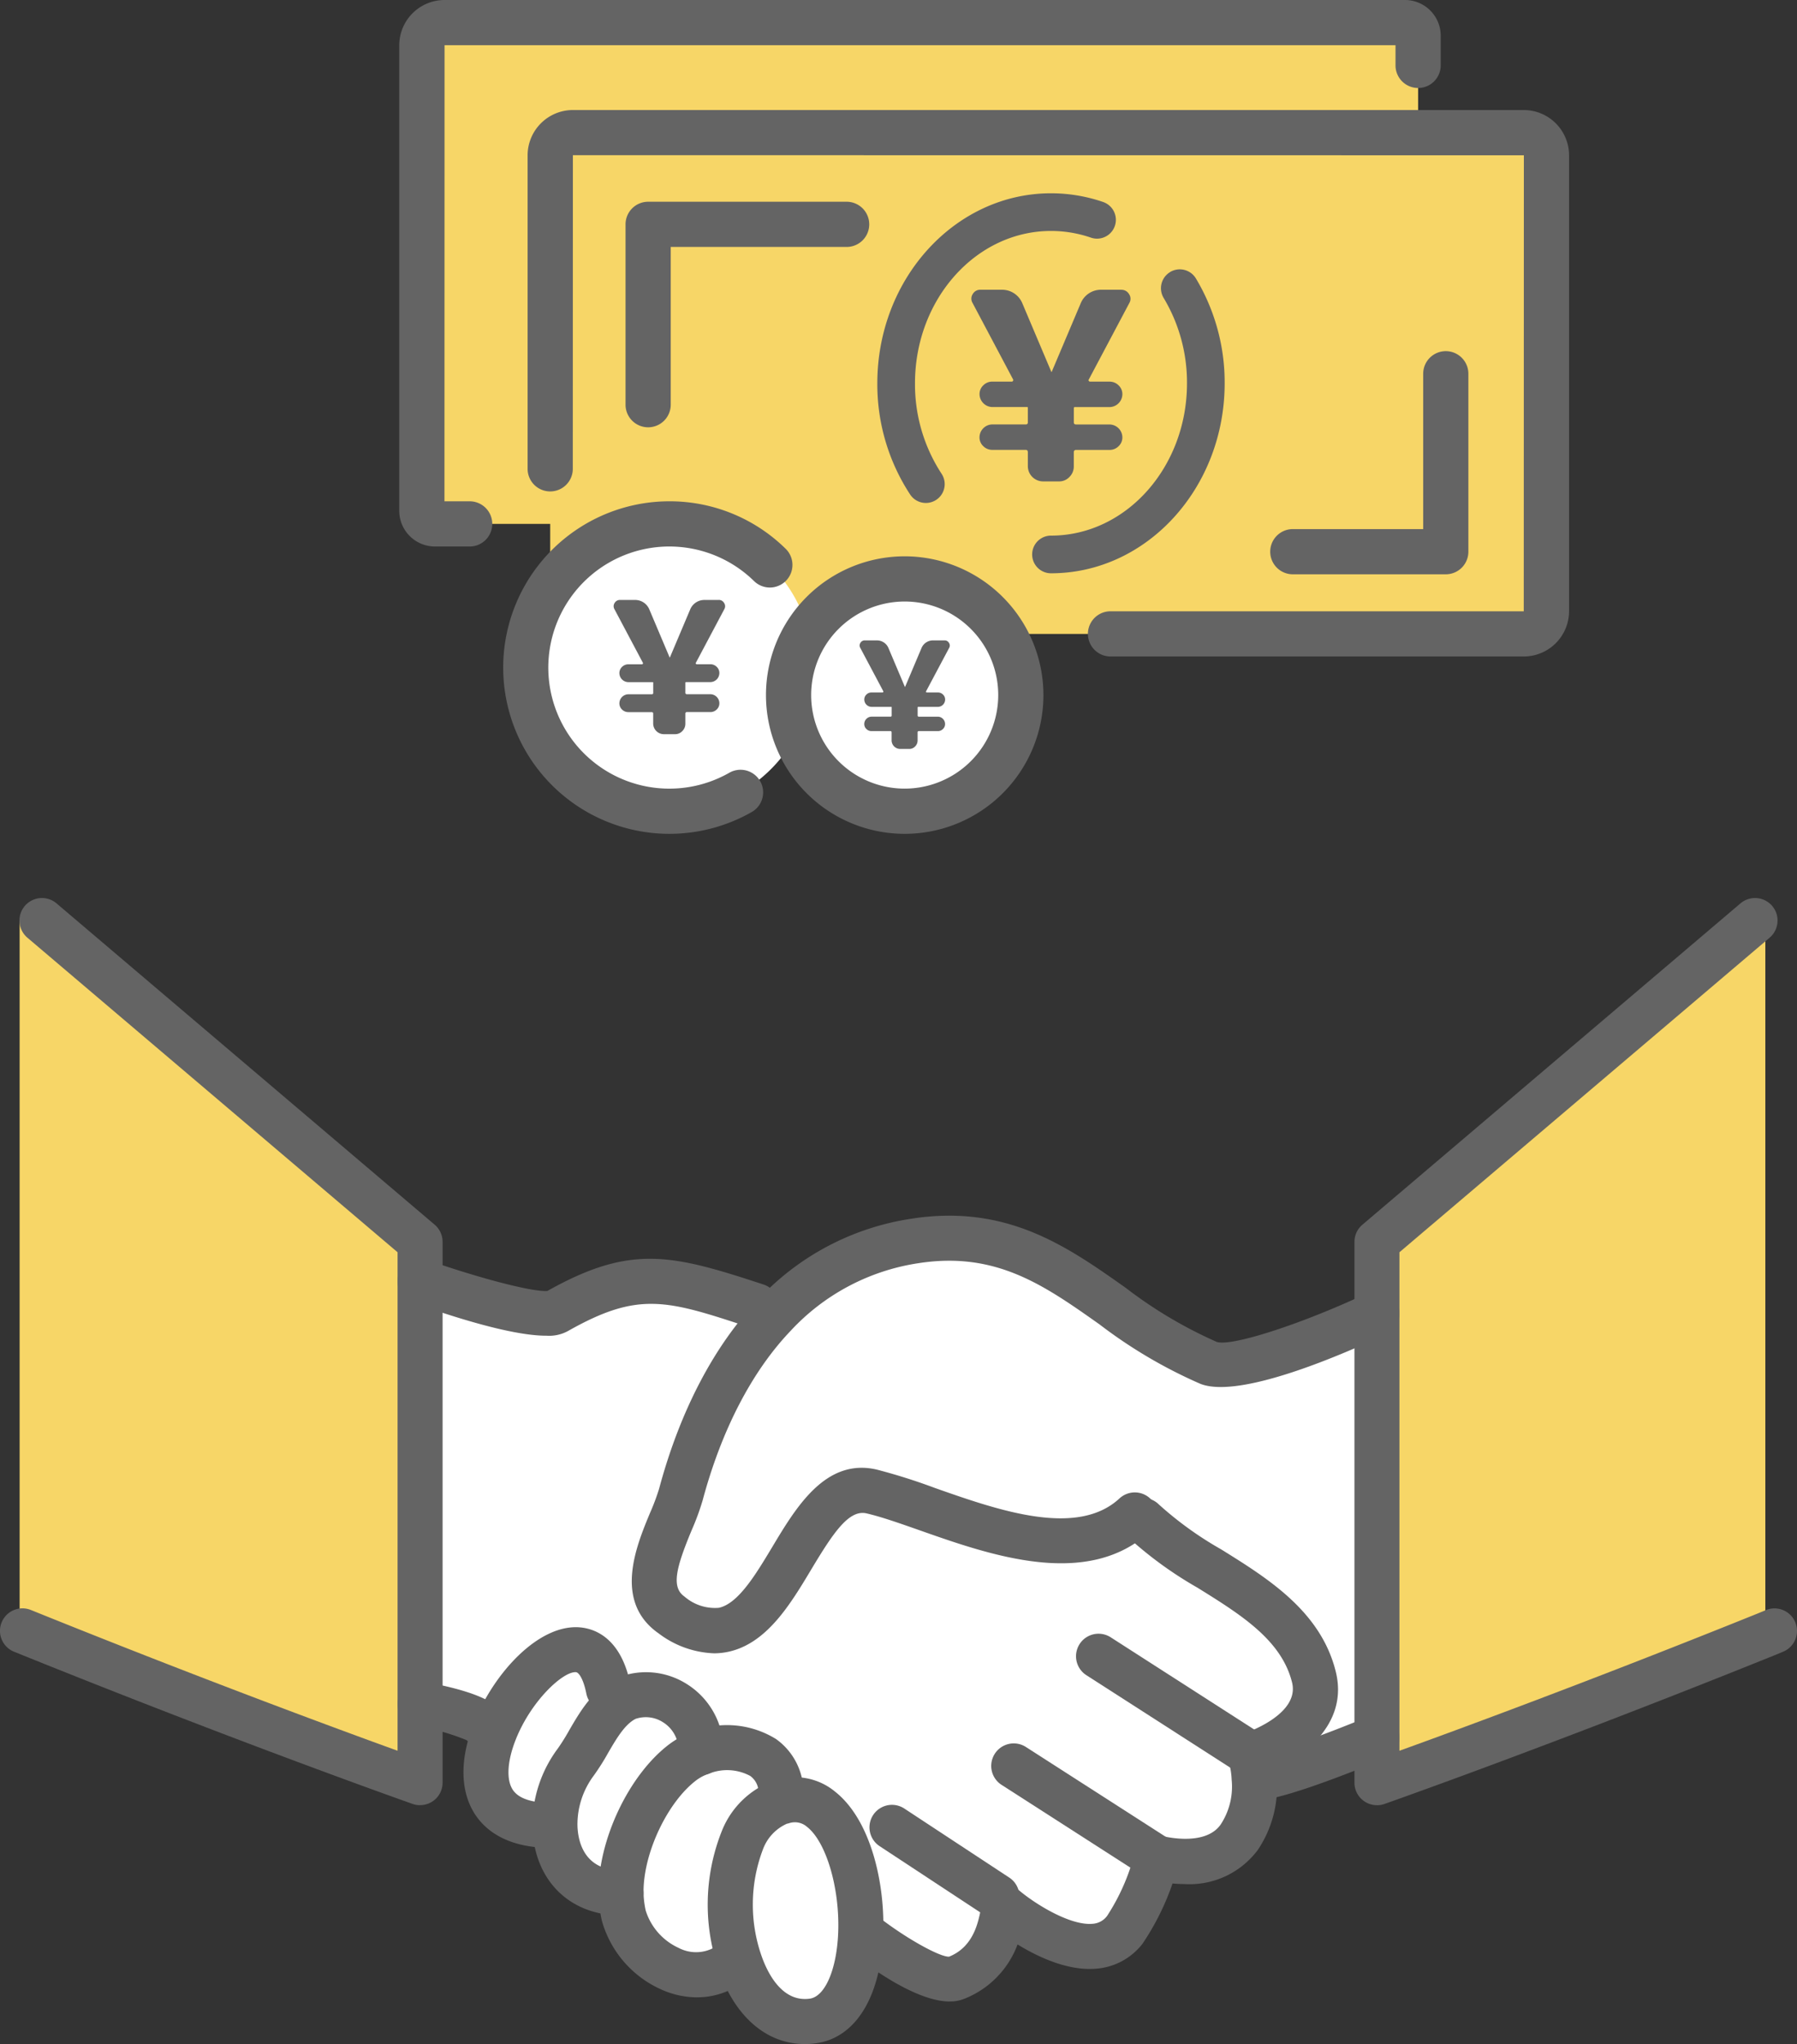
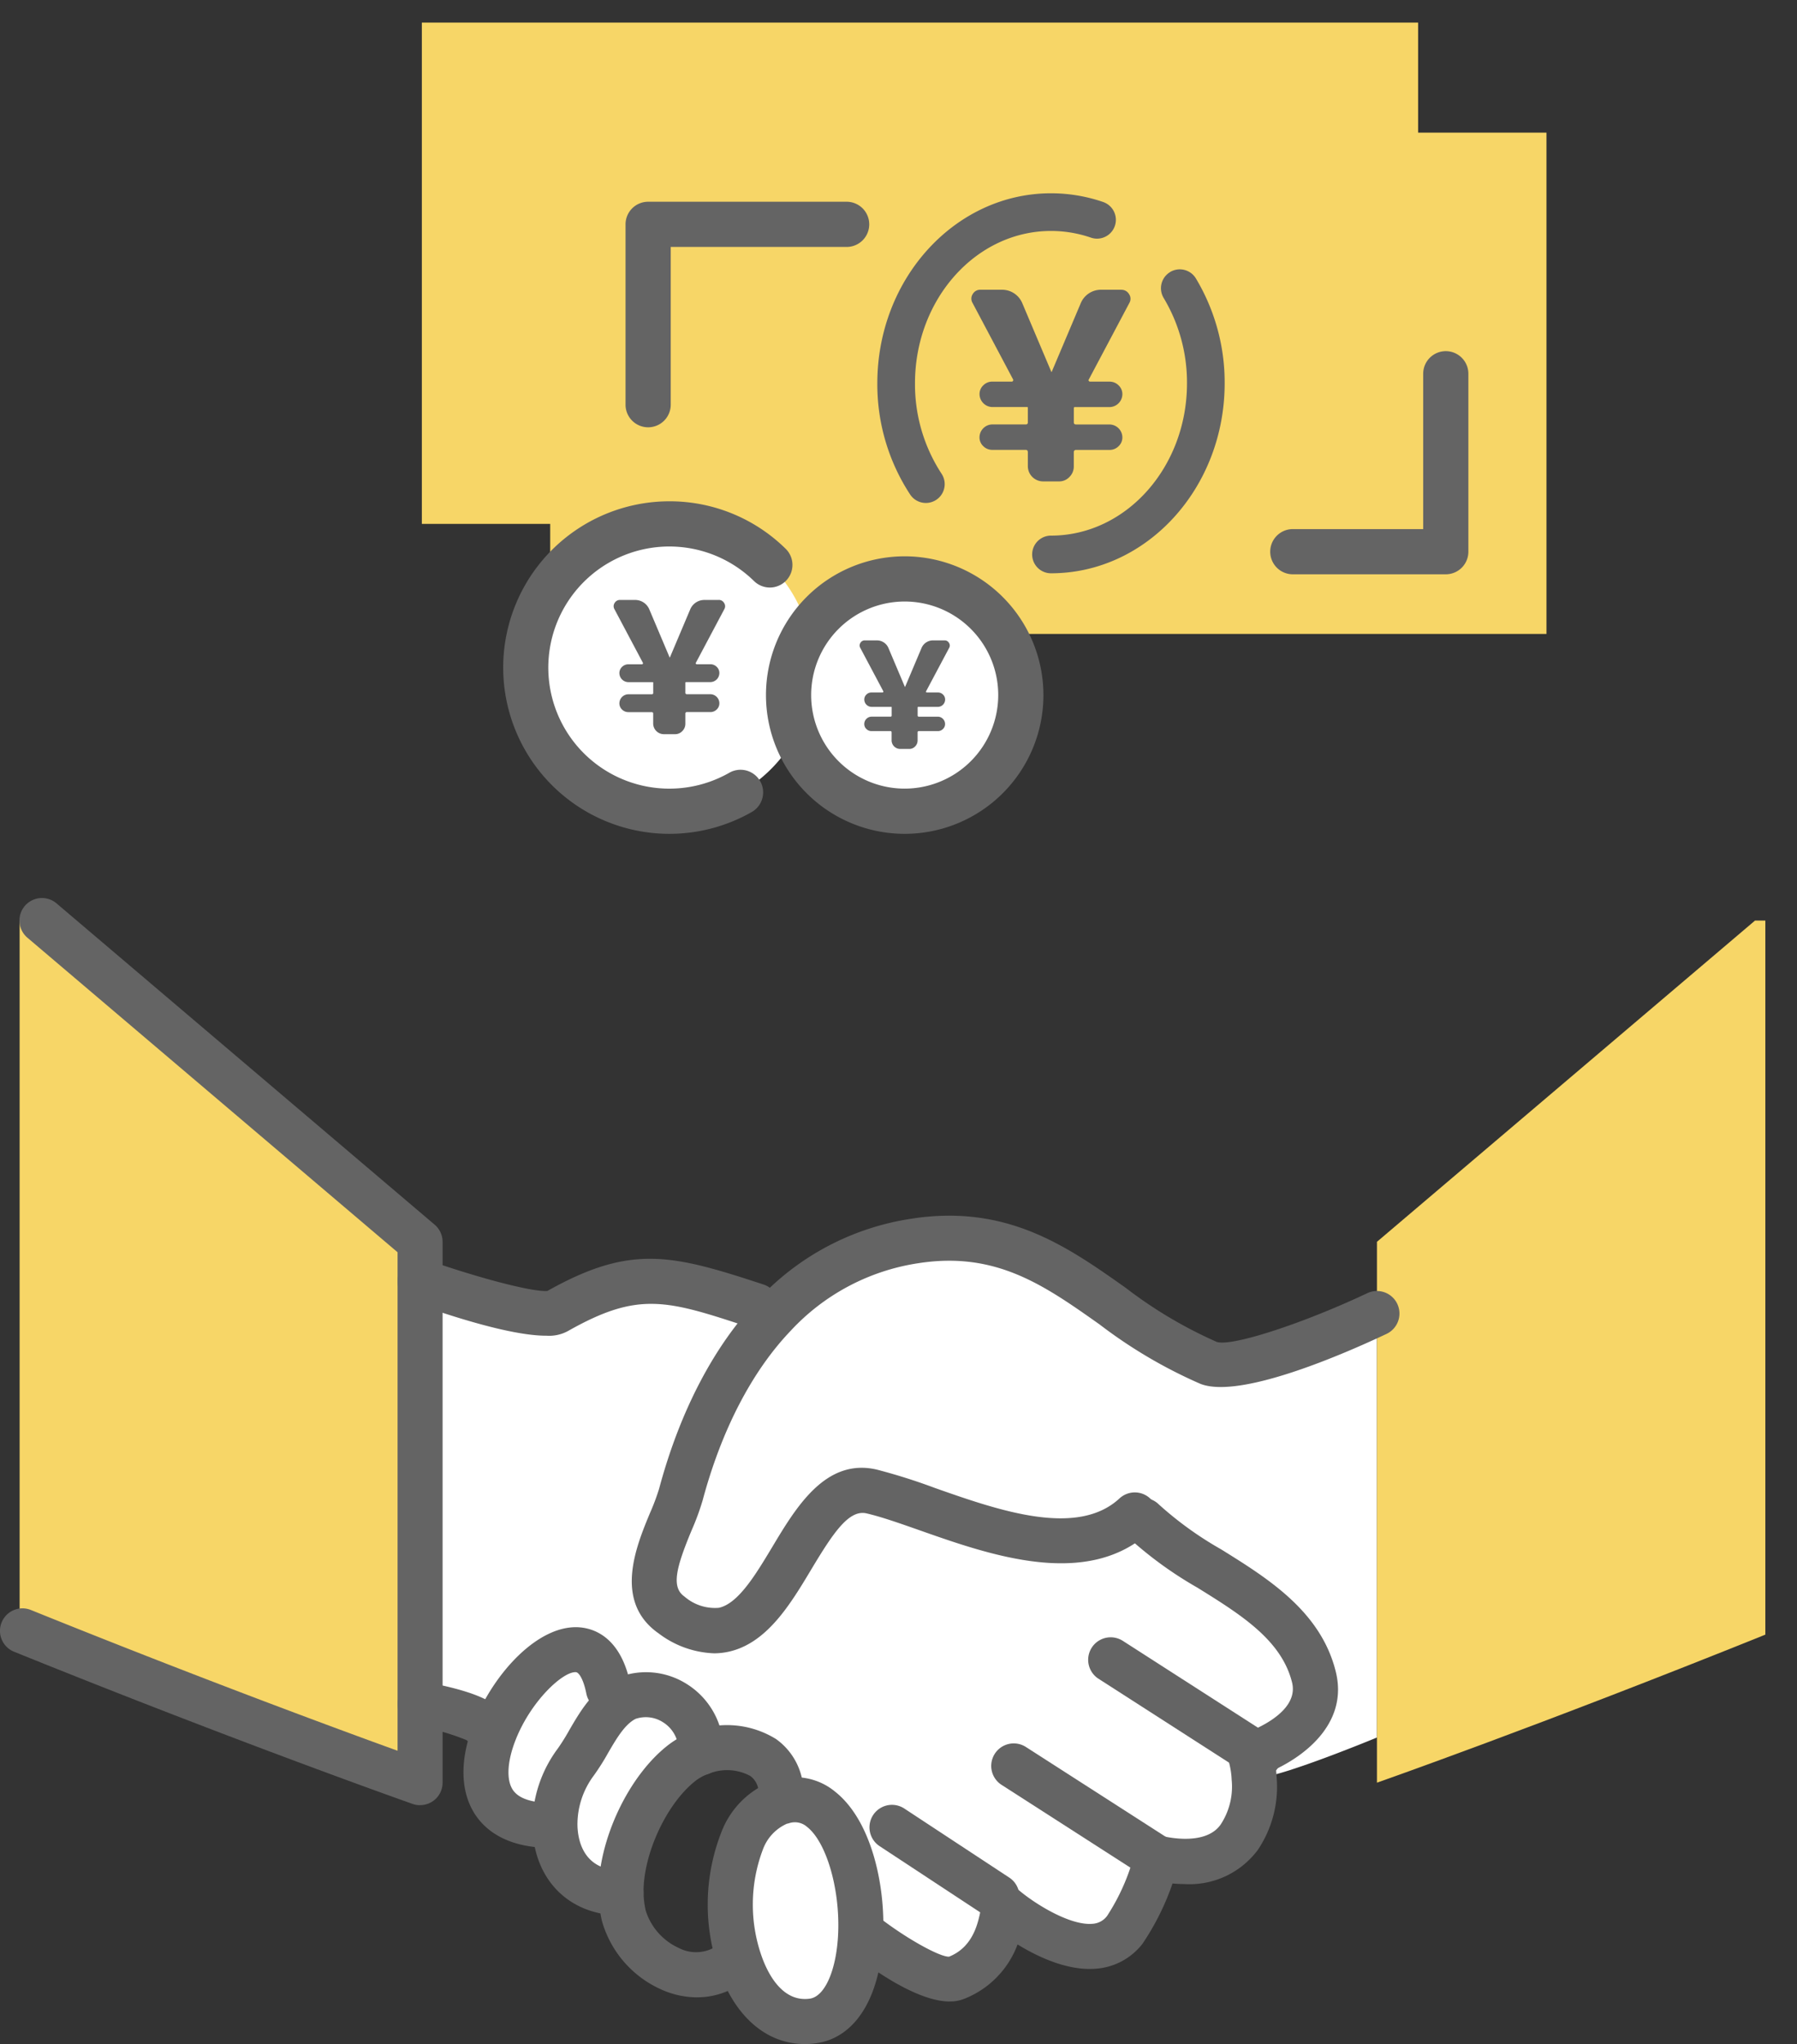
<svg xmlns="http://www.w3.org/2000/svg" width="167.991" height="191.042" viewBox="0 0 167.991 191.042">
  <rect x="0" y="0" width="167.991" height="191.042" fill="#333333" stroke="none" />
  <defs>
    <clipPath id="a">
      <rect width="167.991" height="107.109" fill="none" />
    </clipPath>
    <clipPath id="b">
      <rect width="109.359" height="77.933" fill="none" />
    </clipPath>
  </defs>
  <g transform="translate(-272.004 -5742.5)">
    <g transform="translate(272.004 5826.433)">
      <g clip-path="url(#a)">
        <path d="M139.847,212.9a9.753,9.753,0,0,1,1.953-5.908c1.38-1.851,2.39-4.781,4.646-5.908a5.161,5.161,0,0,1,7.053,5.033,6.243,6.243,0,0,0-1.666.875c-3.148,2.357-5.858,7.777-5.807,12.237-4.124,0-6.127-2.945-6.178-6.329" transform="translate(-87.968 -126.243)" fill="#fff" />
        <path d="M147.052,157.546c.253-6.312-2.441-13.752-7.289-12.355l-.168-.656c0-4.175-4.343-5.05-7.474-3.922a5.161,5.161,0,0,0-7.053-5.033c-2.255,1.128-3.266,4.056-4.646,5.908a9.753,9.753,0,0,0-1.953,5.908l-.387.017c-6.379,0-6.935-4.511-5.235-8.787l-1.212-.724c-.976-.976-5.774-1.834-5.774-1.834V96.561s10.908,3.871,12.776,2.828c7.305-4.141,10.487-3.215,18.667-.522l1.667.875c-4.326,4.528-7.1,10.672-8.736,16.765-.842,3.131-4.612,8.635-.859,11.244,10.066,7,11.194-13.3,18.7-11.547,6.329,1.465,18.179,8.13,24.593,2.188l.774.522c4.781,4.8,14.14,7.238,15.974,14.627,1.262,5.05-5.942,7.305-5.942,7.305a8.889,8.889,0,0,1,.354,2.138,8.511,8.511,0,0,1-1.38,5.521c-2.373,3.468-7.726,1.936-7.726,1.936v.017c-.1.354-1.229,4.494-2.98,6.716-3.5,4.444-11.21-2.054-11.21-2.054-.337,0-.135,4.814-4.612,6.565-2.239.875-8.585-4.124-8.585-4.124Z" transform="translate(-66.591 -60.74)" fill="#fff" />
-         <path d="M171.347,219.191c-4.679,1.633-5.673,9.746-3.619,15.267l-1.835.32c-3.7,1.851-8.248-1.4-9.14-5.016a10.588,10.588,0,0,1-.252-2.1c-.051-4.461,2.659-9.881,5.807-12.237a6.265,6.265,0,0,1,1.666-.875c3.131-1.128,7.474-.252,7.474,3.922l.168.656a.79.79,0,0,0-.269.068" transform="translate(-98.444 -134.673)" fill="#fff" />
        <path d="M220.581,134.023s7.2-2.255,5.942-7.305c-1.835-7.39-11.194-9.831-15.974-14.628l-.774-.522c-6.413,5.942-18.264-.724-24.593-2.188-7.508-1.751-8.635,18.55-18.7,11.547-3.754-2.609.017-8.113.858-11.244,1.633-6.093,4.41-12.238,8.736-16.766a22.432,22.432,0,0,1,13.147-6.952c12.372-1.919,17.792,7.558,27.454,11.4,3.249,1.279,15.738-4.612,15.738-4.612v39.624s-9.09,3.77-11.21,3.77l-.269.017a8.913,8.913,0,0,0-.354-2.138" transform="translate(-103.694 -53.916)" fill="#fff" />
        <path d="M188.935,227.361c4.848-1.4,7.541,6.043,7.289,12.355-.168,4.107-1.6,7.76-4.478,8.147-3.215.437-5.488-1.9-6.7-5.168-2.054-5.521-1.06-13.634,3.619-15.267a.791.791,0,0,1,.269-.068" transform="translate(-115.763 -142.911)" fill="#fff" />
        <path d="M383.3,5.673V72.415c-21.007,8.467-36.308,13.837-36.308,13.837V35.7L382.338,5.673Z" transform="translate(-218.269 -3.569)" fill="#f7d667" />
        <path d="M42.382,78.894V86.25S26.66,80.729,5.215,72.06H4.946V5.672H7.033L42.382,35.7V78.894Z" transform="translate(-3.111 -3.568)" fill="#f7d667" />
        <path d="M39.271,84.788a2.1,2.1,0,0,1-.7-.119c-.158-.055-16.014-5.637-37.258-14.225a2.1,2.1,0,1,1,1.577-3.9C18.835,72.987,31.722,77.728,37.167,79.7V33.108L2.561,3.708A2.1,2.1,0,1,1,5.284.5L40.633,30.531a2.1,2.1,0,0,1,.742,1.6V82.683a2.1,2.1,0,0,1-2.1,2.1" transform="translate(0 -0.001)" fill="#646464" />
-         <path d="M343.422,84.787a2.1,2.1,0,0,1-2.1-2.1V32.133a2.1,2.1,0,0,1,.742-1.6L377.409.5a2.1,2.1,0,1,1,2.724,3.207l-34.606,29.4V79.7c5.347-1.93,17.871-6.536,33.417-12.8l.845-.348a2.1,2.1,0,0,1,1.6,3.893l-.858.354c-20.824,8.393-36.258,13.822-36.411,13.876a2.122,2.122,0,0,1-.7.118" transform="translate(-214.702 0)" fill="#646464" />
        <path d="M166.878,120.933a9.074,9.074,0,0,1-5.142-1.852c-4.262-2.963-2.112-8.147-.827-11.243a21.347,21.347,0,0,0,.856-2.274c1.946-7.266,5.143-13.378,9.246-17.672a24.515,24.515,0,0,1,14.348-7.578c8.923-1.387,14.564,2.6,20.013,6.45a41.368,41.368,0,0,0,8.537,5.07c1.39.441,7.966-1.685,14.065-4.56a2.1,2.1,0,0,1,1.8,3.805c-4,1.888-13.718,6.124-17.407,4.668a45.237,45.237,0,0,1-9.418-5.547c-5.2-3.677-9.694-6.853-16.943-5.727a20.406,20.406,0,0,0-11.942,6.32c-3.622,3.792-6.466,9.274-8.231,15.862a23.747,23.747,0,0,1-1.033,2.8c-1.447,3.488-1.915,5.3-.658,6.177a4.338,4.338,0,0,0,3.21,1.049c1.817-.39,3.45-3.112,5.03-5.744,2.214-3.69,4.977-8.287,9.74-7.173a55.122,55.122,0,0,1,5.421,1.714c5.916,2.081,13.281,4.671,17.264.979a2.1,2.1,0,1,1,2.86,3.087c-5.847,5.416-14.905,2.231-21.521-.1-1.857-.653-3.611-1.27-4.976-1.585-1.656-.394-3.13,1.822-5.18,5.239-1.945,3.244-4.151,6.921-7.755,7.694a6.438,6.438,0,0,1-1.353.143" transform="translate(-100.152 -50.343)" fill="#646464" />
        <path d="M114.074,98.078c-1.873,0-5.438-.6-12.483-3.1A2.1,2.1,0,0,1,103,91.007c4.342,1.541,9.785,3.02,11.2,2.886,7.818-4.393,11.637-3.412,20.2-.6a2.1,2.1,0,0,1-1.317,4c-7.733-2.548-10.338-3.405-16.972.353a3.678,3.678,0,0,1-2.034.429" transform="translate(-63.024 -57.171)" fill="#646464" />
        <path d="M222.144,254.373c-2.945,0-6.994-2.807-9.344-4.659a2.1,2.1,0,0,1,2.6-3.306c2.577,2.027,5.806,3.813,6.675,3.776,2.254-.9,2.71-3.148,2.955-4.354.116-.573.469-2.314,2.264-2.314a2.113,2.113,0,0,1,1.354.493c1.565,1.311,4.808,3.3,6.865,3.1a1.828,1.828,0,0,0,1.339-.737,19.618,19.618,0,0,0,2.594-5.942l2.037.528,2.015.61a23.833,23.833,0,0,1-3.34,7.409,6.04,6.04,0,0,1-4.222,2.32c-2.661.266-5.481-1.044-7.456-2.256a8.716,8.716,0,0,1-5.033,5.1,3.563,3.563,0,0,1-1.308.228" transform="translate(-133.354 -151.239)" fill="#646464" />
        <path d="M288.377,187.235a11.913,11.913,0,0,1-3.2-.432,2.1,2.1,0,1,1,1.157-4.046c.031.008,3.956,1.023,5.412-1.1a6.436,6.436,0,0,0,1.019-4.169,7.322,7.322,0,0,0-.257-1.652,2.118,2.118,0,0,1,1.373-2.658c.048-.016,5.294-1.729,4.529-4.787-.986-3.971-4.8-6.344-8.844-8.856a36.235,36.235,0,0,1-6.579-4.8,2.1,2.1,0,1,1,2.98-2.97,32.816,32.816,0,0,0,5.821,4.193c4.364,2.712,9.309,5.786,10.706,11.412,1.144,4.579-2.514,7.646-5.59,9.118.026.226.046.468.059.722a10.537,10.537,0,0,1-1.749,6.828,7.955,7.955,0,0,1-6.839,3.2" transform="translate(-177.624 -95.078)" fill="#646464" />
        <path d="M187.416,246.447c-3.444,0-6.354-2.4-7.911-6.592a18.574,18.574,0,0,1,.234-13.484,8.236,8.236,0,0,1,4.664-4.5,2.486,2.486,0,0,1,.572-.155,5.866,5.866,0,0,1,5.262,1.124c3.386,2.656,4.709,8.638,4.519,13.39-.239,5.856-2.594,9.65-6.3,10.148a7.767,7.767,0,0,1-1.041.072m-1.667-20.591a4.216,4.216,0,0,0-2.2,2.306,14.537,14.537,0,0,0-.1,10.226v0c.582,1.571,1.929,4.163,4.443,3.815,1.427-.192,2.518-2.72,2.658-6.148.166-4.145-1.112-8.5-2.911-9.908a1.717,1.717,0,0,0-1.691-.339c-.066.019-.132.035-.2.047m-.381.035h0Zm.512-.085-.045.016.045-.016" transform="translate(-112.192 -139.337)" fill="#646464" />
        <path d="M160.036,233.855a8.3,8.3,0,0,1-3.481-.8,9.993,9.993,0,0,1-5.412-6.358,12.728,12.728,0,0,1-.313-2.558c-.057-5.011,2.864-11.137,6.65-13.97a8.393,8.393,0,0,1,2.231-1.177,8.7,8.7,0,0,1,7.718.723,6.122,6.122,0,0,1,2.557,5.185,2.1,2.1,0,0,1-4.208,0,1.894,1.894,0,0,0-.769-1.742,4.564,4.564,0,0,0-3.887-.2,4.2,4.2,0,0,0-1.117.579c-2.735,2.047-5.008,6.869-4.967,10.53a8.442,8.442,0,0,0,.2,1.665,5.714,5.714,0,0,0,3.082,3.5,3.507,3.507,0,0,0,3.065.094,2.1,2.1,0,0,1,1.882,3.765,7.183,7.183,0,0,1-3.231.76" transform="translate(-94.877 -131.107)" fill="#646464" />
        <path d="M142.455,217.771c-4.878,0-8.206-3.376-8.282-8.4a11.918,11.918,0,0,1,2.374-7.2,19.01,19.01,0,0,0,1.062-1.7c1.027-1.765,2.192-3.766,4.326-4.833a7.127,7.127,0,0,1,6.671.509,7.314,7.314,0,0,1,3.427,6.407,2.1,2.1,0,0,1-4.208,0,3.081,3.081,0,0,0-1.426-2.824,2.969,2.969,0,0,0-2.577-.33c-1.017.508-1.809,1.871-2.577,3.188a22.127,22.127,0,0,1-1.328,2.1,7.634,7.634,0,0,0-1.536,4.615c.019,1.283.455,4.26,4.074,4.26a2.1,2.1,0,0,1,0,4.208" transform="translate(-84.399 -122.683)" fill="#646464" />
        <path d="M124.962,204.337c-4.1,0-6.079-1.654-7.021-3.043-1.463-2.156-1.523-5.219-.169-8.625,1.84-4.664,6.071-9.284,9.934-8.94,1.383.125,3.835.987,4.707,5.367a2.1,2.1,0,0,1-4.128.822c-.285-1.429-.727-1.978-.956-2-1.189-.119-4.214,2.671-5.645,6.3-.8,2.014-.9,3.775-.26,4.713.671.99,2.295,1.2,3.539,1.2a2.1,2.1,0,1,1,0,4.208" transform="translate(-73.471 -115.561)" fill="#646464" />
        <path d="M108.068,203.429a2.1,2.1,0,0,1-1.427-.557,20.5,20.5,0,0,0-4.717-1.31,2.1,2.1,0,0,1,.741-4.143c2.485.445,5.7,1.225,6.891,2.419a2.1,2.1,0,0,1-1.489,3.591m-1.488-.617c.009.01.019.02.03.03Z" transform="translate(-63.023 -124.164)" fill="#646464" />
-         <path d="M287.154,198.489a2.1,2.1,0,0,1-1.136-.334l-13.887-8.921a2.1,2.1,0,1,1,2.275-3.541l13.887,8.921a2.1,2.1,0,0,1-1.139,3.874" transform="translate(-170.573 -116.598)" fill="#646464" />
+         <path d="M287.154,198.489l-13.887-8.921a2.1,2.1,0,1,1,2.275-3.541l13.887,8.921a2.1,2.1,0,0,1-1.139,3.874" transform="translate(-170.573 -116.598)" fill="#646464" />
        <path d="M265.766,226.123a2.1,2.1,0,0,1-1.123-.325l-.505-.32a1.992,1.992,0,0,1-.208-.151l-13.17-8.459a2.1,2.1,0,0,1,2.275-3.541l13.365,8.585a2.172,2.172,0,0,1,.184.133l.308.195a2.1,2.1,0,0,1-1.126,3.883" transform="translate(-157.129 -133.981)" fill="#646464" />
        <path d="M231.019,239.124a2.088,2.088,0,0,1-1.155-.347l-9.8-6.447a2.1,2.1,0,0,1,2.313-3.514l9.8,6.447a2.1,2.1,0,0,1-1.158,3.861" transform="translate(-137.835 -143.715)" fill="#646464" />
-         <path d="M313.2,213.8a2.1,2.1,0,1,1,0-4.208c1.082-.028,6.256-1.89,10.4-3.611a2.1,2.1,0,1,1,1.613,3.888c-2.849,1.182-9.725,3.931-12.017,3.931" transform="translate(-195.692 -129.469)" fill="#646464" />
      </g>
    </g>
    <g transform="translate(309.328 5742.5)">
      <rect width="93.135" height="46.853" transform="translate(2.112 2.112)" fill="#f7d667" />
      <g clip-path="url(#b)">
-         <path d="M94.023,0H4.234A4.239,4.239,0,0,0,0,4.234V47.741a3.341,3.341,0,0,0,3.337,3.337H6.583a2.112,2.112,0,1,0,0-4.224H4.225L4.234,4.225h88.9V6.112a2.112,2.112,0,1,0,4.225,0V3.337A3.341,3.341,0,0,0,94.023,0" fill="#646464" />
        <rect width="93.135" height="46.853" transform="translate(14.111 12.397)" fill="#f7d667" />
-         <path d="M117.277,20.7H28.386a4.239,4.239,0,0,0-4.234,4.234v29.3a2.112,2.112,0,0,0,4.225,0l.009-29.313,88.9.009-.01,42.619H78.644a2.112,2.112,0,1,0,0,4.224h38.633a4.239,4.239,0,0,0,4.234-4.234V24.935a4.239,4.239,0,0,0-4.234-4.234" transform="translate(-12.153 -10.416)" fill="#646464" />
        <path d="M111.07,37.176a14.972,14.972,0,0,0-4.877-.815c-8.952,0-16.235,7.967-16.235,17.759a18.783,18.783,0,0,0,3.068,10.395,1.76,1.76,0,0,0,2.938-1.941,15.27,15.27,0,0,1-2.485-8.454c0-7.851,5.7-14.238,12.714-14.238a11.466,11.466,0,0,1,3.732.624,1.76,1.76,0,1,0,1.145-3.329" transform="translate(-45.266 -18.296)" fill="#646464" />
        <path d="M131.983,50.937a1.761,1.761,0,0,0-.595,2.417,15.382,15.382,0,0,1,2.18,7.972c0,7.851-5.7,14.238-12.714,14.238a1.76,1.76,0,0,0,0,3.521c8.952,0,16.235-7.967,16.235-17.759a18.9,18.9,0,0,0-2.689-9.8,1.761,1.761,0,0,0-2.417-.595" transform="translate(-59.927 -25.503)" fill="#646464" />
        <path d="M121.677,54.509h-1.89a2.046,2.046,0,0,0-1.914,1.276l-2.7,6.381a.022.022,0,0,1-.025.025c-.016,0-.024-.008-.024-.025l-2.7-6.381a2.045,2.045,0,0,0-1.915-1.276h-1.988a.8.8,0,0,0-.736.4.784.784,0,0,0-.025.822l3.8,7.166a.134.134,0,0,1-.011.123.119.119,0,0,1-.111.074h-1.816a1.177,1.177,0,0,0-.846.343,1.114,1.114,0,0,0-.356.835,1.216,1.216,0,0,0,1.2,1.2h3.24a.1.1,0,0,1,.073.024v1.4a.173.173,0,0,1-.2.2h-3.117a1.216,1.216,0,0,0-1.2,1.2,1.112,1.112,0,0,0,.356.835,1.175,1.175,0,0,0,.846.343h3.117c.13,0,.2.074.2.221v1.326a1.427,1.427,0,0,0,1.4,1.4h1.522a1.3,1.3,0,0,0,.969-.417,1.362,1.362,0,0,0,.405-.981V69.7a.2.2,0,0,1,.221-.221h3.116a1.175,1.175,0,0,0,.847-.343,1.117,1.117,0,0,0,.356-.835,1.215,1.215,0,0,0-1.2-1.2h-3.116c-.148,0-.221-.065-.221-.2V65.6a.146.146,0,0,1,.024-.1.1.1,0,0,1,.074-.024h3.239a1.216,1.216,0,0,0,1.2-1.2,1.119,1.119,0,0,0-.356-.835,1.177,1.177,0,0,0-.847-.343h-1.816a.141.141,0,0,1-.122-.074c-.033-.049-.033-.089,0-.123l3.8-7.166a.768.768,0,0,0-.037-.822.812.812,0,0,0-.723-.4" transform="translate(-54.172 -27.428)" fill="#646464" />
        <path d="M63.249,37.953H44.692a2.113,2.113,0,0,0-2.112,2.112V56.921a2.112,2.112,0,0,0,4.225,0V42.178H63.249a2.112,2.112,0,0,0,0-4.225" transform="translate(-21.426 -19.097)" fill="#646464" />
        <path d="M180.3,66.061a2.113,2.113,0,0,0-2.112,2.112V82.692H166a2.112,2.112,0,1,0,0,4.225h14.3a2.113,2.113,0,0,0,2.112-2.112V68.173a2.113,2.113,0,0,0-2.112-2.112" transform="translate(-82.466 -33.241)" fill="#646464" />
        <path d="M37.231,98.559a13.428,13.428,0,1,0,13.427,13.427A13.427,13.427,0,0,0,37.231,98.559" transform="translate(-11.978 -49.594)" fill="#fff" />
        <path d="M35.092,94.307a15.54,15.54,0,1,0,7.7,29.04,2.112,2.112,0,0,0-2.1-3.668,11.316,11.316,0,1,1,2.313-17.916,2.112,2.112,0,0,0,2.956-3.018,15.451,15.451,0,0,0-10.873-4.438" transform="translate(-9.838 -47.454)" fill="#646464" />
        <path d="M50.158,112.867H48.834a1.432,1.432,0,0,0-1.34.893l-1.89,4.468a.017.017,0,0,1-.034,0l-1.89-4.468a1.432,1.432,0,0,0-1.34-.893H40.947a.563.563,0,0,0-.516.283.548.548,0,0,0-.017.576l2.663,5.018a.1.1,0,0,1-.008.086.083.083,0,0,1-.078.052H41.72a.825.825,0,0,0-.593.24.782.782,0,0,0-.249.585.851.851,0,0,0,.842.842h2.268a.071.071,0,0,1,.052.017v.98a.121.121,0,0,1-.138.137H41.72a.852.852,0,0,0-.842.842.781.781,0,0,0,.249.585.824.824,0,0,0,.593.241H43.9c.092,0,.138.051.138.154v.928a1,1,0,0,0,.979.98h1.066a.911.911,0,0,0,.679-.292.952.952,0,0,0,.284-.688V123.5a.136.136,0,0,1,.155-.154h2.182a.826.826,0,0,0,.593-.241.783.783,0,0,0,.249-.585.851.851,0,0,0-.842-.842H47.2c-.1,0-.155-.046-.155-.137v-.911a.1.1,0,0,1,.017-.069.071.071,0,0,1,.052-.017h2.268a.85.85,0,0,0,.842-.842.784.784,0,0,0-.249-.585.827.827,0,0,0-.593-.24H48.113a.1.1,0,0,1-.086-.052.062.062,0,0,1,0-.086l2.664-5.018a.538.538,0,0,0-.026-.576.569.569,0,0,0-.507-.283" transform="translate(-20.299 -56.793)" fill="#646464" />
        <path d="M84.113,108.91A10.856,10.856,0,1,0,94.97,119.766,10.857,10.857,0,0,0,84.113,108.91" transform="translate(-36.862 -54.802)" fill="#fff" />
        <path d="M81.974,104.658a12.969,12.969,0,1,0,12.969,12.969,12.984,12.984,0,0,0-12.969-12.969m0,21.713a8.744,8.744,0,1,1,8.744-8.744,8.754,8.754,0,0,1-8.744,8.744" transform="translate(-34.723 -52.663)" fill="#646464" />
        <path d="M94.564,120.477h-1.07a1.158,1.158,0,0,0-1.084.722l-1.528,3.613a.012.012,0,0,1-.014.013c-.009,0-.014,0-.014-.013L89.326,121.2a1.16,1.16,0,0,0-1.084-.722H87.118a.455.455,0,0,0-.417.229.443.443,0,0,0-.014.466l2.154,4.057a.079.079,0,0,1-.007.07.067.067,0,0,1-.063.042H87.743a.665.665,0,0,0-.479.195.631.631,0,0,0-.2.472.69.69,0,0,0,.682.681h1.834a.062.062,0,0,1,.042.013v.792a.1.1,0,0,1-.112.111H87.743a.689.689,0,0,0-.682.681.632.632,0,0,0,.2.472.665.665,0,0,0,.479.195h1.764c.075,0,.112.041.112.125v.75a.807.807,0,0,0,.792.792h.861a.738.738,0,0,0,.549-.236.771.771,0,0,0,.229-.555v-.75a.11.11,0,0,1,.125-.125h1.765a.667.667,0,0,0,.479-.195.633.633,0,0,0,.2-.472.687.687,0,0,0-.681-.681H92.175c-.083,0-.125-.037-.125-.111v-.736a.08.08,0,0,1,.014-.056.058.058,0,0,1,.042-.013h1.834a.688.688,0,0,0,.681-.681.631.631,0,0,0-.2-.472.667.667,0,0,0-.479-.195H92.911a.082.082,0,0,1-.07-.042.05.05,0,0,1,0-.07L95,121.172a.434.434,0,0,0-.021-.466.459.459,0,0,0-.41-.229" transform="translate(-43.59 -60.623)" fill="#646464" />
      </g>
    </g>
  </g>
</svg>